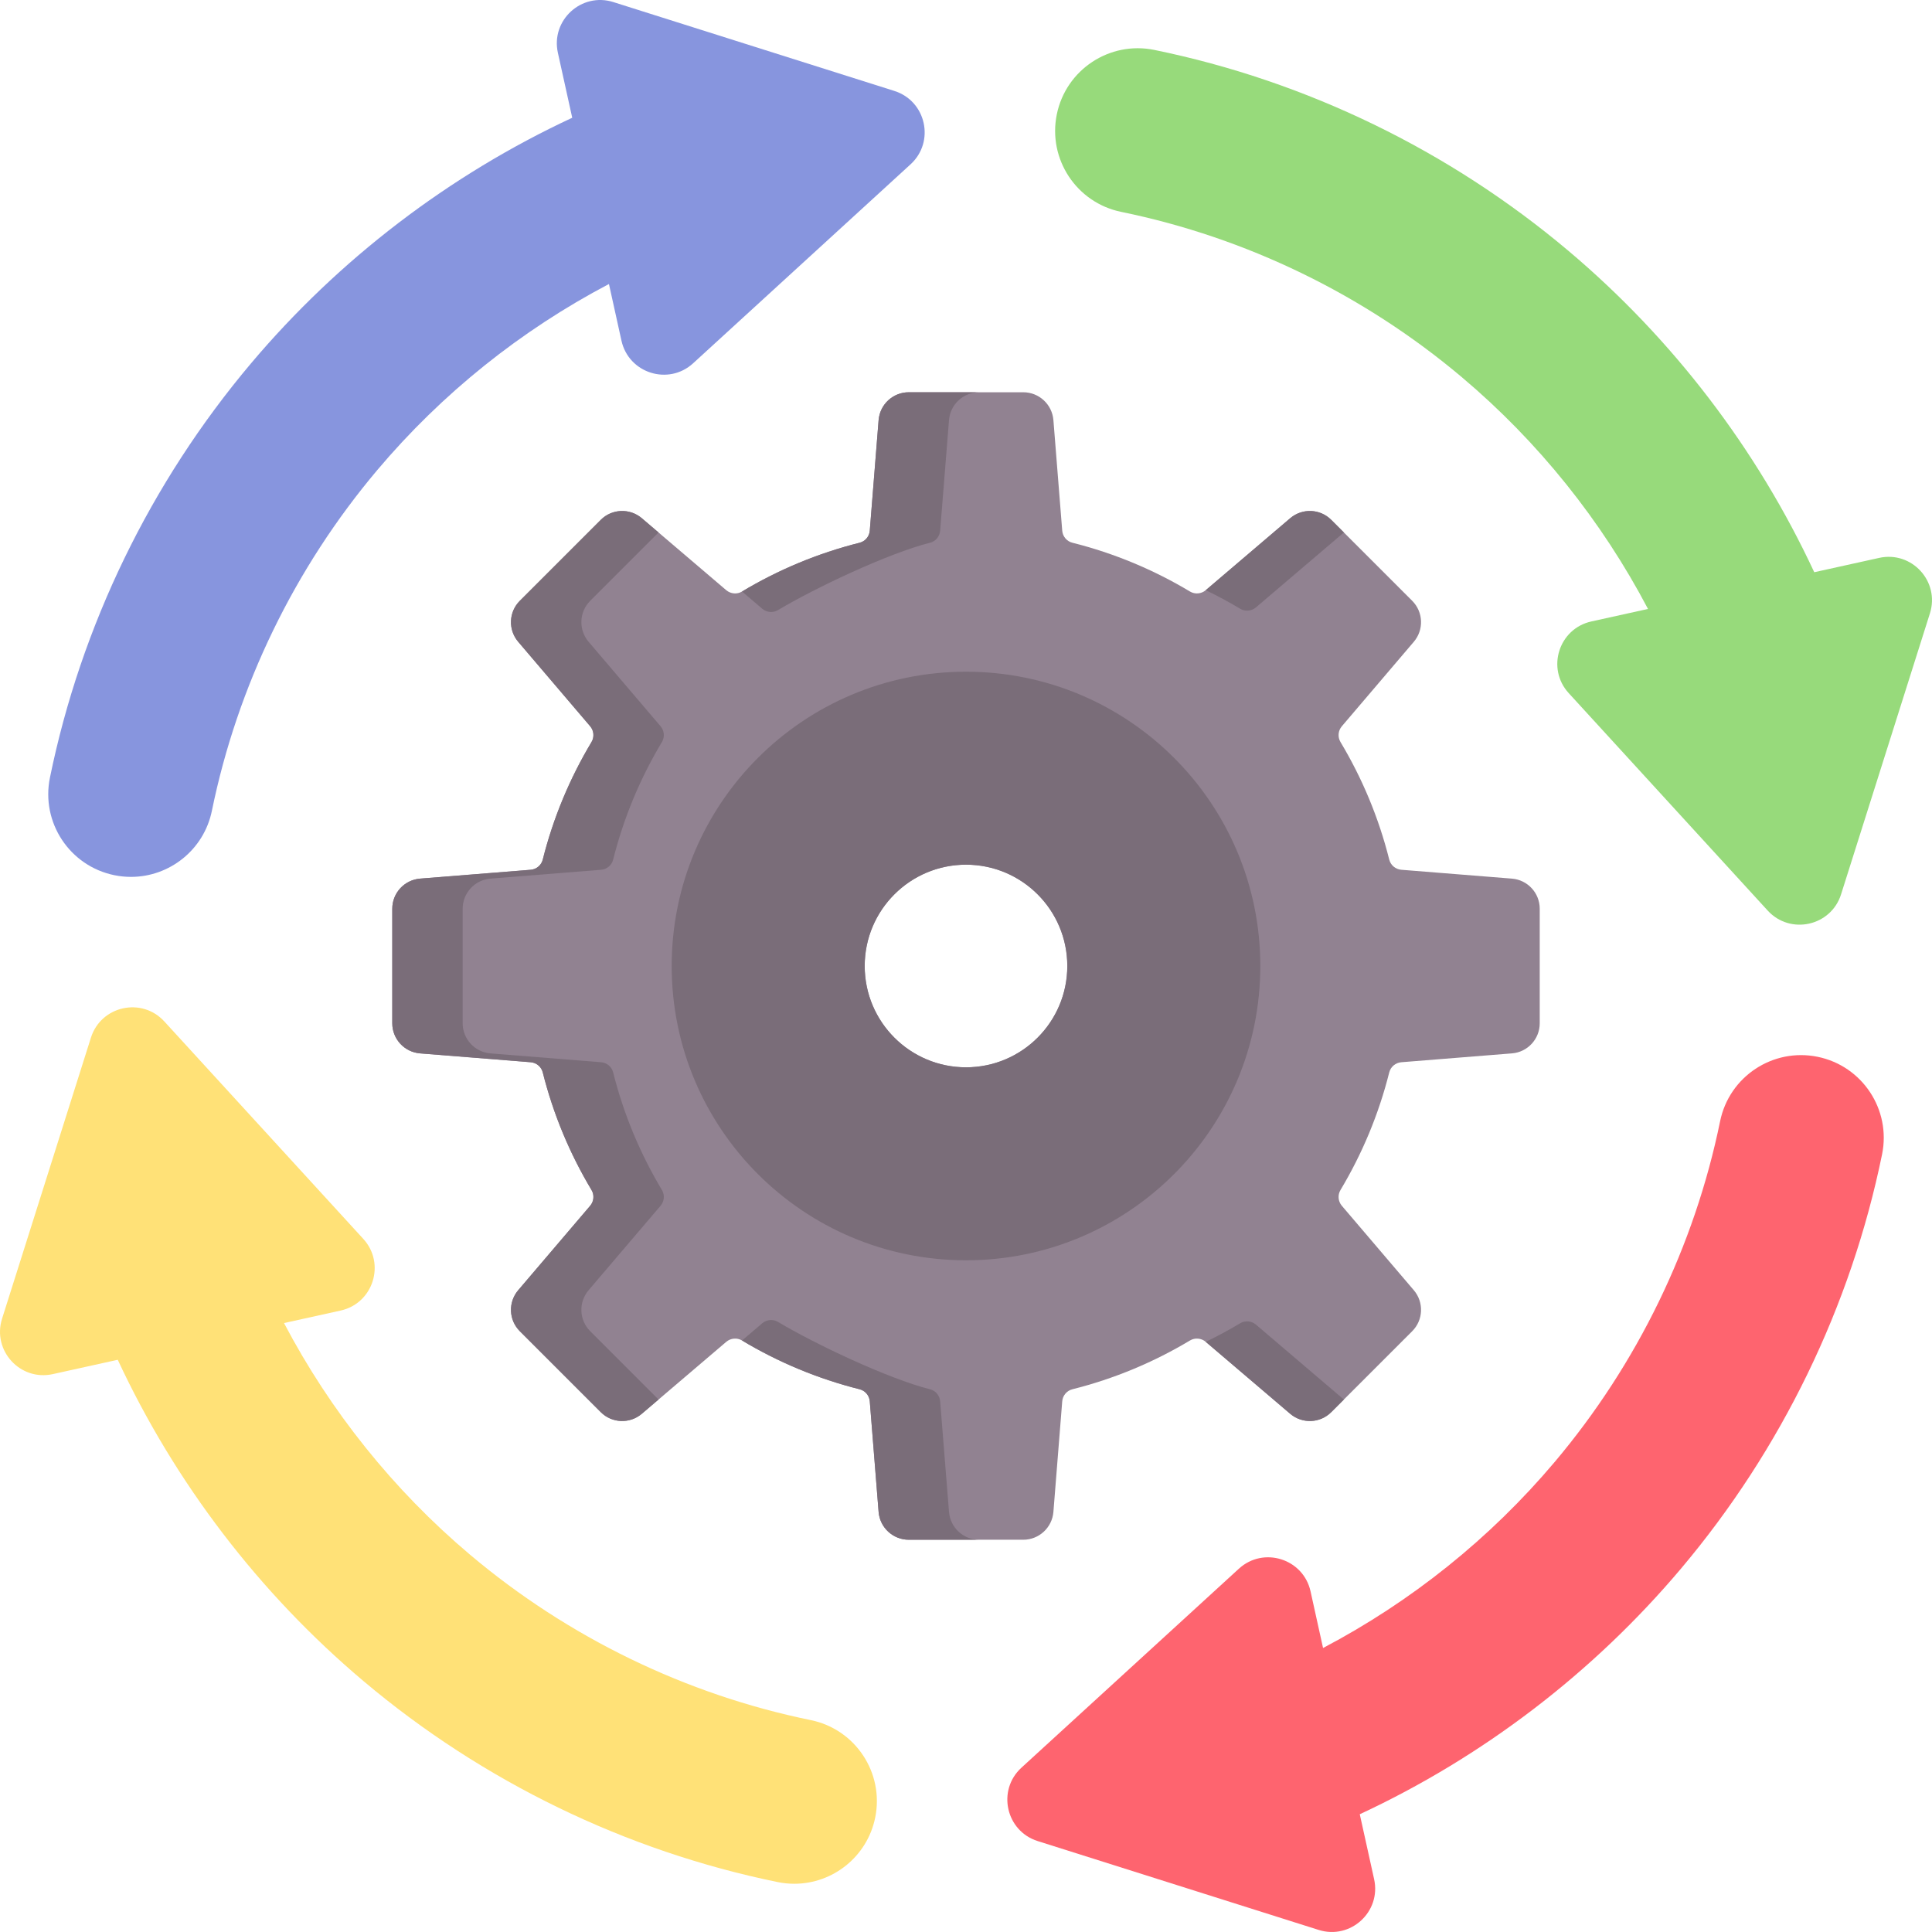
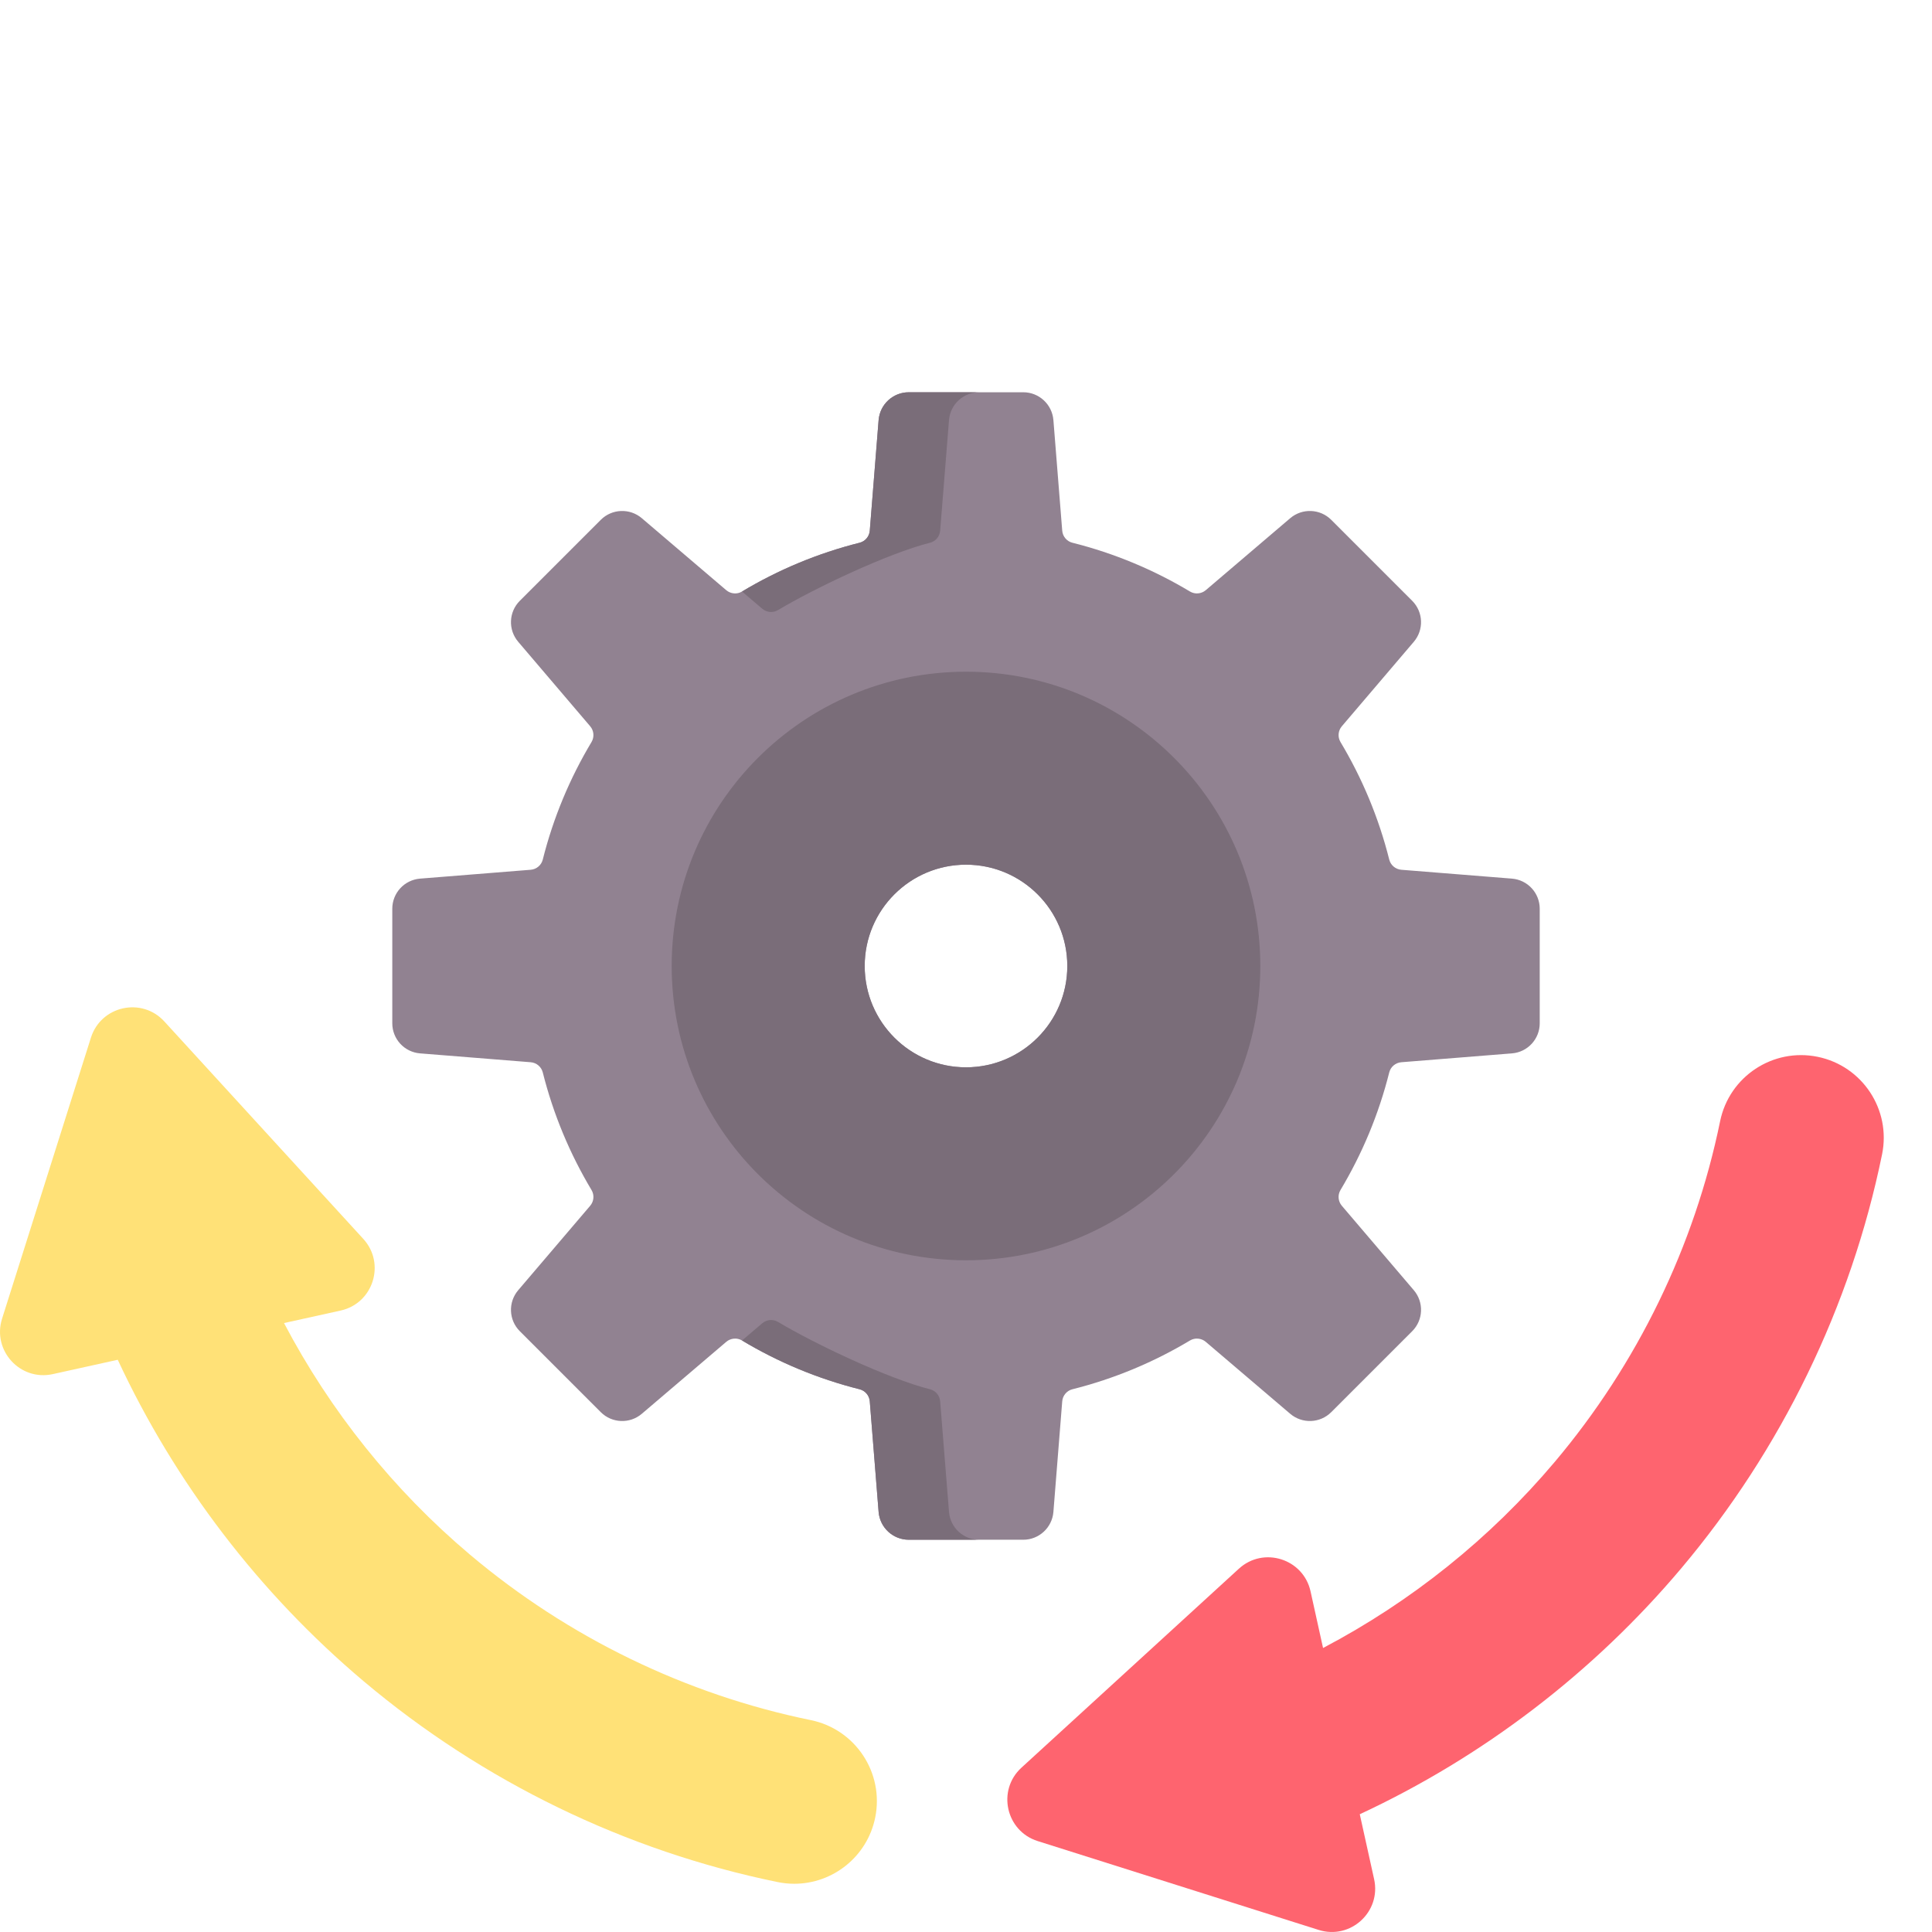
<svg xmlns="http://www.w3.org/2000/svg" id="Capa_1" height="512" viewBox="0 0 512 512" width="512">
  <g>
    <g>
-       <path d="m400.675 232.844-29.311-2.347c-1.533-.123-2.82-1.204-3.201-2.696-2.789-11.115-7.184-21.582-12.916-31.153-.792-1.328-.648-3.005.35-4.178l19.081-22.395c2.707-3.18 2.521-7.904-.432-10.858l-21.458-21.458c-2.954-2.954-7.678-3.139-10.868-.432l-22.384 19.081c-1.173.988-2.861 1.142-4.178.35-9.571-5.743-20.048-10.137-31.153-12.926-1.492-.371-2.583-1.657-2.707-3.201l-2.336-29.3c-.34-4.168-3.818-7.379-7.986-7.379h-30.34c-4.178 0-7.657 3.211-7.997 7.379l-2.336 29.3c-.123 1.544-1.214 2.83-2.707 3.201-11.105 2.789-21.582 7.184-31.153 12.926-1.317.792-3.005.638-4.178-.35l-22.384-19.081c-3.18-2.707-7.914-2.521-10.868.432l-21.458 21.458c-2.954 2.954-3.139 7.678-.432 10.858l19.081 22.395c.998 1.173 1.142 2.851.35 4.178-5.732 9.571-10.127 20.038-12.916 31.153-.381 1.492-1.667 2.573-3.201 2.696l-29.311 2.347c-4.168.34-7.369 3.808-7.369 7.986v30.35c0 4.168 3.201 7.647 7.369 7.976l29.311 2.347c1.534.123 2.82 1.204 3.201 2.696 2.789 11.115 7.184 21.582 12.916 31.163.792 1.317.648 3.005-.35 4.178l-19.081 22.384c-2.707 3.18-2.521 7.914.432 10.858l21.458 21.458c2.954 2.954 7.688 3.139 10.868.432l22.384-19.07c1.173-.998 2.861-1.142 4.178-.36 9.571 5.743 20.048 10.137 31.153 12.926 1.492.37 2.583 1.667 2.707 3.201l2.336 29.311c.34 4.158 3.818 7.369 7.997 7.369h30.34c4.168 0 7.647-3.211 7.986-7.369l2.336-29.311c.124-1.533 1.214-2.83 2.707-3.201 11.105-2.789 21.582-7.184 31.153-12.926 1.317-.782 3.005-.638 4.178.36l22.384 19.07c3.19 2.707 7.914 2.521 10.868-.432l21.458-21.458c2.954-2.944 3.139-7.678.432-10.858l-19.081-22.384c-.998-1.173-1.142-2.861-.35-4.178 5.732-9.581 10.127-20.048 12.916-31.163.381-1.492 1.667-2.573 3.201-2.696l29.311-2.347c4.168-.329 7.369-3.808 7.369-7.976v-30.35c0-4.178-3.201-7.647-7.369-7.986zm-144.67 50.007c-14.83 0-26.851-12.021-26.851-26.851s12.021-26.851 26.851-26.851c14.82 0 26.841 12.021 26.841 26.851s-12.021 26.851-26.841 26.851z" fill="#918291" />
+       <path d="m400.675 232.844-29.311-2.347c-1.533-.123-2.82-1.204-3.201-2.696-2.789-11.115-7.184-21.582-12.916-31.153-.792-1.328-.648-3.005.35-4.178l19.081-22.395c2.707-3.18 2.521-7.904-.432-10.858l-21.458-21.458c-2.954-2.954-7.678-3.139-10.868-.432l-22.384 19.081c-1.173.988-2.861 1.142-4.178.35-9.571-5.743-20.048-10.137-31.153-12.926-1.492-.371-2.583-1.657-2.707-3.201l-2.336-29.3c-.34-4.168-3.818-7.379-7.986-7.379h-30.34c-4.178 0-7.657 3.211-7.997 7.379l-2.336 29.3c-.123 1.544-1.214 2.83-2.707 3.201-11.105 2.789-21.582 7.184-31.153 12.926-1.317.792-3.005.638-4.178-.35l-22.384-19.081c-3.18-2.707-7.914-2.521-10.868.432l-21.458 21.458c-2.954 2.954-3.139 7.678-.432 10.858l19.081 22.395c.998 1.173 1.142 2.851.35 4.178-5.732 9.571-10.127 20.038-12.916 31.153-.381 1.492-1.667 2.573-3.201 2.696l-29.311 2.347c-4.168.34-7.369 3.808-7.369 7.986v30.35c0 4.168 3.201 7.647 7.369 7.976l29.311 2.347c1.534.123 2.82 1.204 3.201 2.696 2.789 11.115 7.184 21.582 12.916 31.163.792 1.317.648 3.005-.35 4.178l-19.081 22.384c-2.707 3.18-2.521 7.914.432 10.858l21.458 21.458c2.954 2.954 7.688 3.139 10.868.432l22.384-19.07c1.173-.998 2.861-1.142 4.178-.36 9.571 5.743 20.048 10.137 31.153 12.926 1.492.37 2.583 1.667 2.707 3.201l2.336 29.311c.34 4.158 3.818 7.369 7.997 7.369h30.34c4.168 0 7.647-3.211 7.986-7.369l2.336-29.311c.124-1.533 1.214-2.83 2.707-3.201 11.105-2.789 21.582-7.184 31.153-12.926 1.317-.782 3.005-.638 4.178.36l22.384 19.07c3.19 2.707 7.914 2.521 10.868-.432l21.458-21.458c2.954-2.944 3.139-7.678.432-10.858l-19.081-22.384c-.998-1.173-1.142-2.861-.35-4.178 5.732-9.581 10.127-20.048 12.916-31.163.381-1.492 1.667-2.573 3.201-2.696l29.311-2.347c4.168-.329 7.369-3.808 7.369-7.976v-30.35c0-4.178-3.201-7.647-7.369-7.986m-144.67 50.007c-14.83 0-26.851-12.021-26.851-26.851s12.021-26.851 26.851-26.851c14.82 0 26.841 12.021 26.841 26.851s-12.021 26.851-26.841 26.851z" fill="#918291" />
      <g fill="#7a6d79">
        <g>
-           <path d="m332.833 351.035c-1.175-.997-2.857-1.144-4.179-.355-2.957 1.772-5.999 3.415-9.119 4.923l22.389 19.075c3.182 2.704 7.911 2.521 10.861-.434l3.353-3.353z" />
-           <path d="m332.835 160.969c-1.175.997-2.857 1.144-4.179.355-2.957-1.772-5.999-3.415-9.119-4.923l22.389-19.075c3.182-2.704 7.911-2.521 10.861.434l3.353 3.353z" />
-           <path d="m156.416 352.786c-2.955-2.949-3.139-7.679-.434-10.861l19.078-22.388c.997-1.175 1.144-2.857.355-4.179-5.739-9.576-10.132-20.045-12.923-31.156-.373-1.493-1.664-2.576-3.2-2.698l-29.308-2.343c-4.167-.337-7.373-3.812-7.373-7.985v-30.342c0-4.179 3.206-7.654 7.373-7.991l29.308-2.343c1.536-.122 2.827-1.205 3.2-2.698 2.79-11.111 7.183-21.58 12.923-31.156.789-1.322.642-3.004-.355-4.179l-19.078-22.388c-2.704-3.182-2.521-7.911.434-10.861l18.105-18.105-4.445-3.787c-3.182-2.704-7.911-2.521-10.861.434l-21.458 21.458c-2.955 2.949-3.139 7.679-.434 10.861l19.078 22.388c.997 1.175 1.144 2.857.355 4.179-5.739 9.576-10.132 20.045-12.923 31.156-.373 1.493-1.664 2.576-3.2 2.698l-29.308 2.343c-4.167.337-7.373 3.812-7.373 7.991v30.342c0 4.173 3.206 7.648 7.373 7.985l29.308 2.343c1.536.122 2.827 1.205 3.2 2.698 2.79 11.111 7.183 21.58 12.923 31.156.789 1.322.642 3.004-.355 4.179l-19.078 22.388c-2.704 3.182-2.521 7.911.434 10.861l21.458 21.458c2.949 2.955 7.679 3.139 10.861.434l4.445-3.787z" />
          <path d="m259.488 408.049h-18.656c-4.179 0-7.654-3.206-7.991-7.373l-2.343-29.308c-.122-1.536-1.205-2.827-2.698-3.2-11.111-2.79-21.58-7.183-31.156-12.923l5.36-4.565c1.175-.997 2.857-1.144 4.179-.355 9.576 5.739 29.161 15.052 40.273 17.842 1.493.373 2.576 1.664 2.698 3.2l2.343 29.308c.336 4.168 3.812 7.374 7.991 7.374z" />
          <path d="m259.488 103.954h-18.656c-4.179 0-7.654 3.206-7.991 7.373l-2.343 29.308c-.122 1.536-1.205 2.827-2.698 3.2-11.111 2.79-21.58 7.183-31.156 12.923l5.36 4.565c1.175.997 2.857 1.144 4.179.355 9.576-5.739 29.161-15.052 40.273-17.842 1.493-.373 2.576-1.664 2.698-3.2l2.343-29.308c.336-4.168 3.812-7.374 7.991-7.374z" />
        </g>
        <path d="m256.005 178.01c-43.081 0-78.001 34.92-78.001 77.99 0 43.071 34.92 77.99 78.001 77.99 43.071 0 77.99-34.92 77.99-77.99 0-43.071-34.919-77.99-77.99-77.99zm0 104.841c-14.83 0-26.851-12.021-26.851-26.851s12.021-26.851 26.851-26.851c14.82 0 26.841 12.021 26.841 26.851s-12.021 26.851-26.841 26.851z" />
      </g>
    </g>
    <g>
      <path d="m214.866 455.848c-33.101-6.774-64.322-21.929-90.29-43.829-20.271-17.095-37.049-38.059-49.311-61.397l15.006-3.314c8.645-1.909 11.981-12.462 6.004-18.994l-52.727-57.622c-5.976-6.531-16.781-4.144-19.45 4.296l-23.548 74.469c-2.669 8.441 4.801 16.607 13.446 14.698l17.209-3.801c15.182 32.614 37.492 61.851 65.127 85.156 31.547 26.605 69.498 45.021 109.75 53.258 1.482.304 2.958.449 4.414.449 10.187 0 19.315-7.148 21.437-17.517 2.426-11.852-5.216-23.427-17.067-25.852z" fill="#ffe177" />
-       <path d="m237.011 24.098-74.469-23.548c-8.442-2.669-16.607 4.801-14.697 13.446l3.801 17.209c-32.614 15.181-61.85 37.492-85.155 65.128-26.604 31.547-45.021 69.498-53.258 109.75-2.426 11.852 5.216 23.426 17.068 25.851 1.482.304 2.958.449 4.414.449 10.187 0 19.315-7.148 21.437-17.517 6.773-33.101 21.929-64.323 43.829-90.29 17.095-20.271 38.059-37.049 61.396-49.311l3.314 15.006c1.91 8.646 12.462 11.981 18.994 6.004l57.621-52.727c6.532-5.976 4.145-16.781-4.295-19.45z" fill="#8795de" />
-       <path d="m498.004 147.845-17.209 3.801c-15.182-32.614-37.492-61.851-65.127-85.156-31.547-26.605-69.498-45.021-109.75-53.258-11.857-2.428-23.427 5.217-25.851 17.068-2.426 11.852 5.216 23.426 17.068 25.851 33.101 6.774 64.322 21.929 90.29 43.829 20.271 17.095 37.049 38.059 49.311 61.397l-15.006 3.314c-8.645 1.909-11.981 12.462-6.004 18.994l52.727 57.622c5.976 6.531 16.781 4.144 19.45-4.296l23.549-74.468c2.668-8.442-4.802-16.607-13.448-14.698z" fill="#97da7b" />
      <path d="m481.699 280.066c-11.857-2.429-23.426 5.217-25.851 17.068-6.773 33.101-21.929 64.323-43.829 90.29-17.095 20.271-38.059 37.049-61.396 49.311l-3.314-15.006c-1.91-8.646-12.462-11.981-18.994-6.004l-57.621 52.726c-6.531 5.976-4.144 16.781 4.296 19.45l74.468 23.549c8.442 2.669 16.607-4.801 14.697-13.446l-3.801-17.209c32.614-15.181 61.85-37.492 85.155-65.128 26.604-31.547 45.021-69.498 53.258-109.75 2.426-11.851-5.216-23.425-17.068-25.851z" fill="#fe646f" />
    </g>
  </g>
</svg>